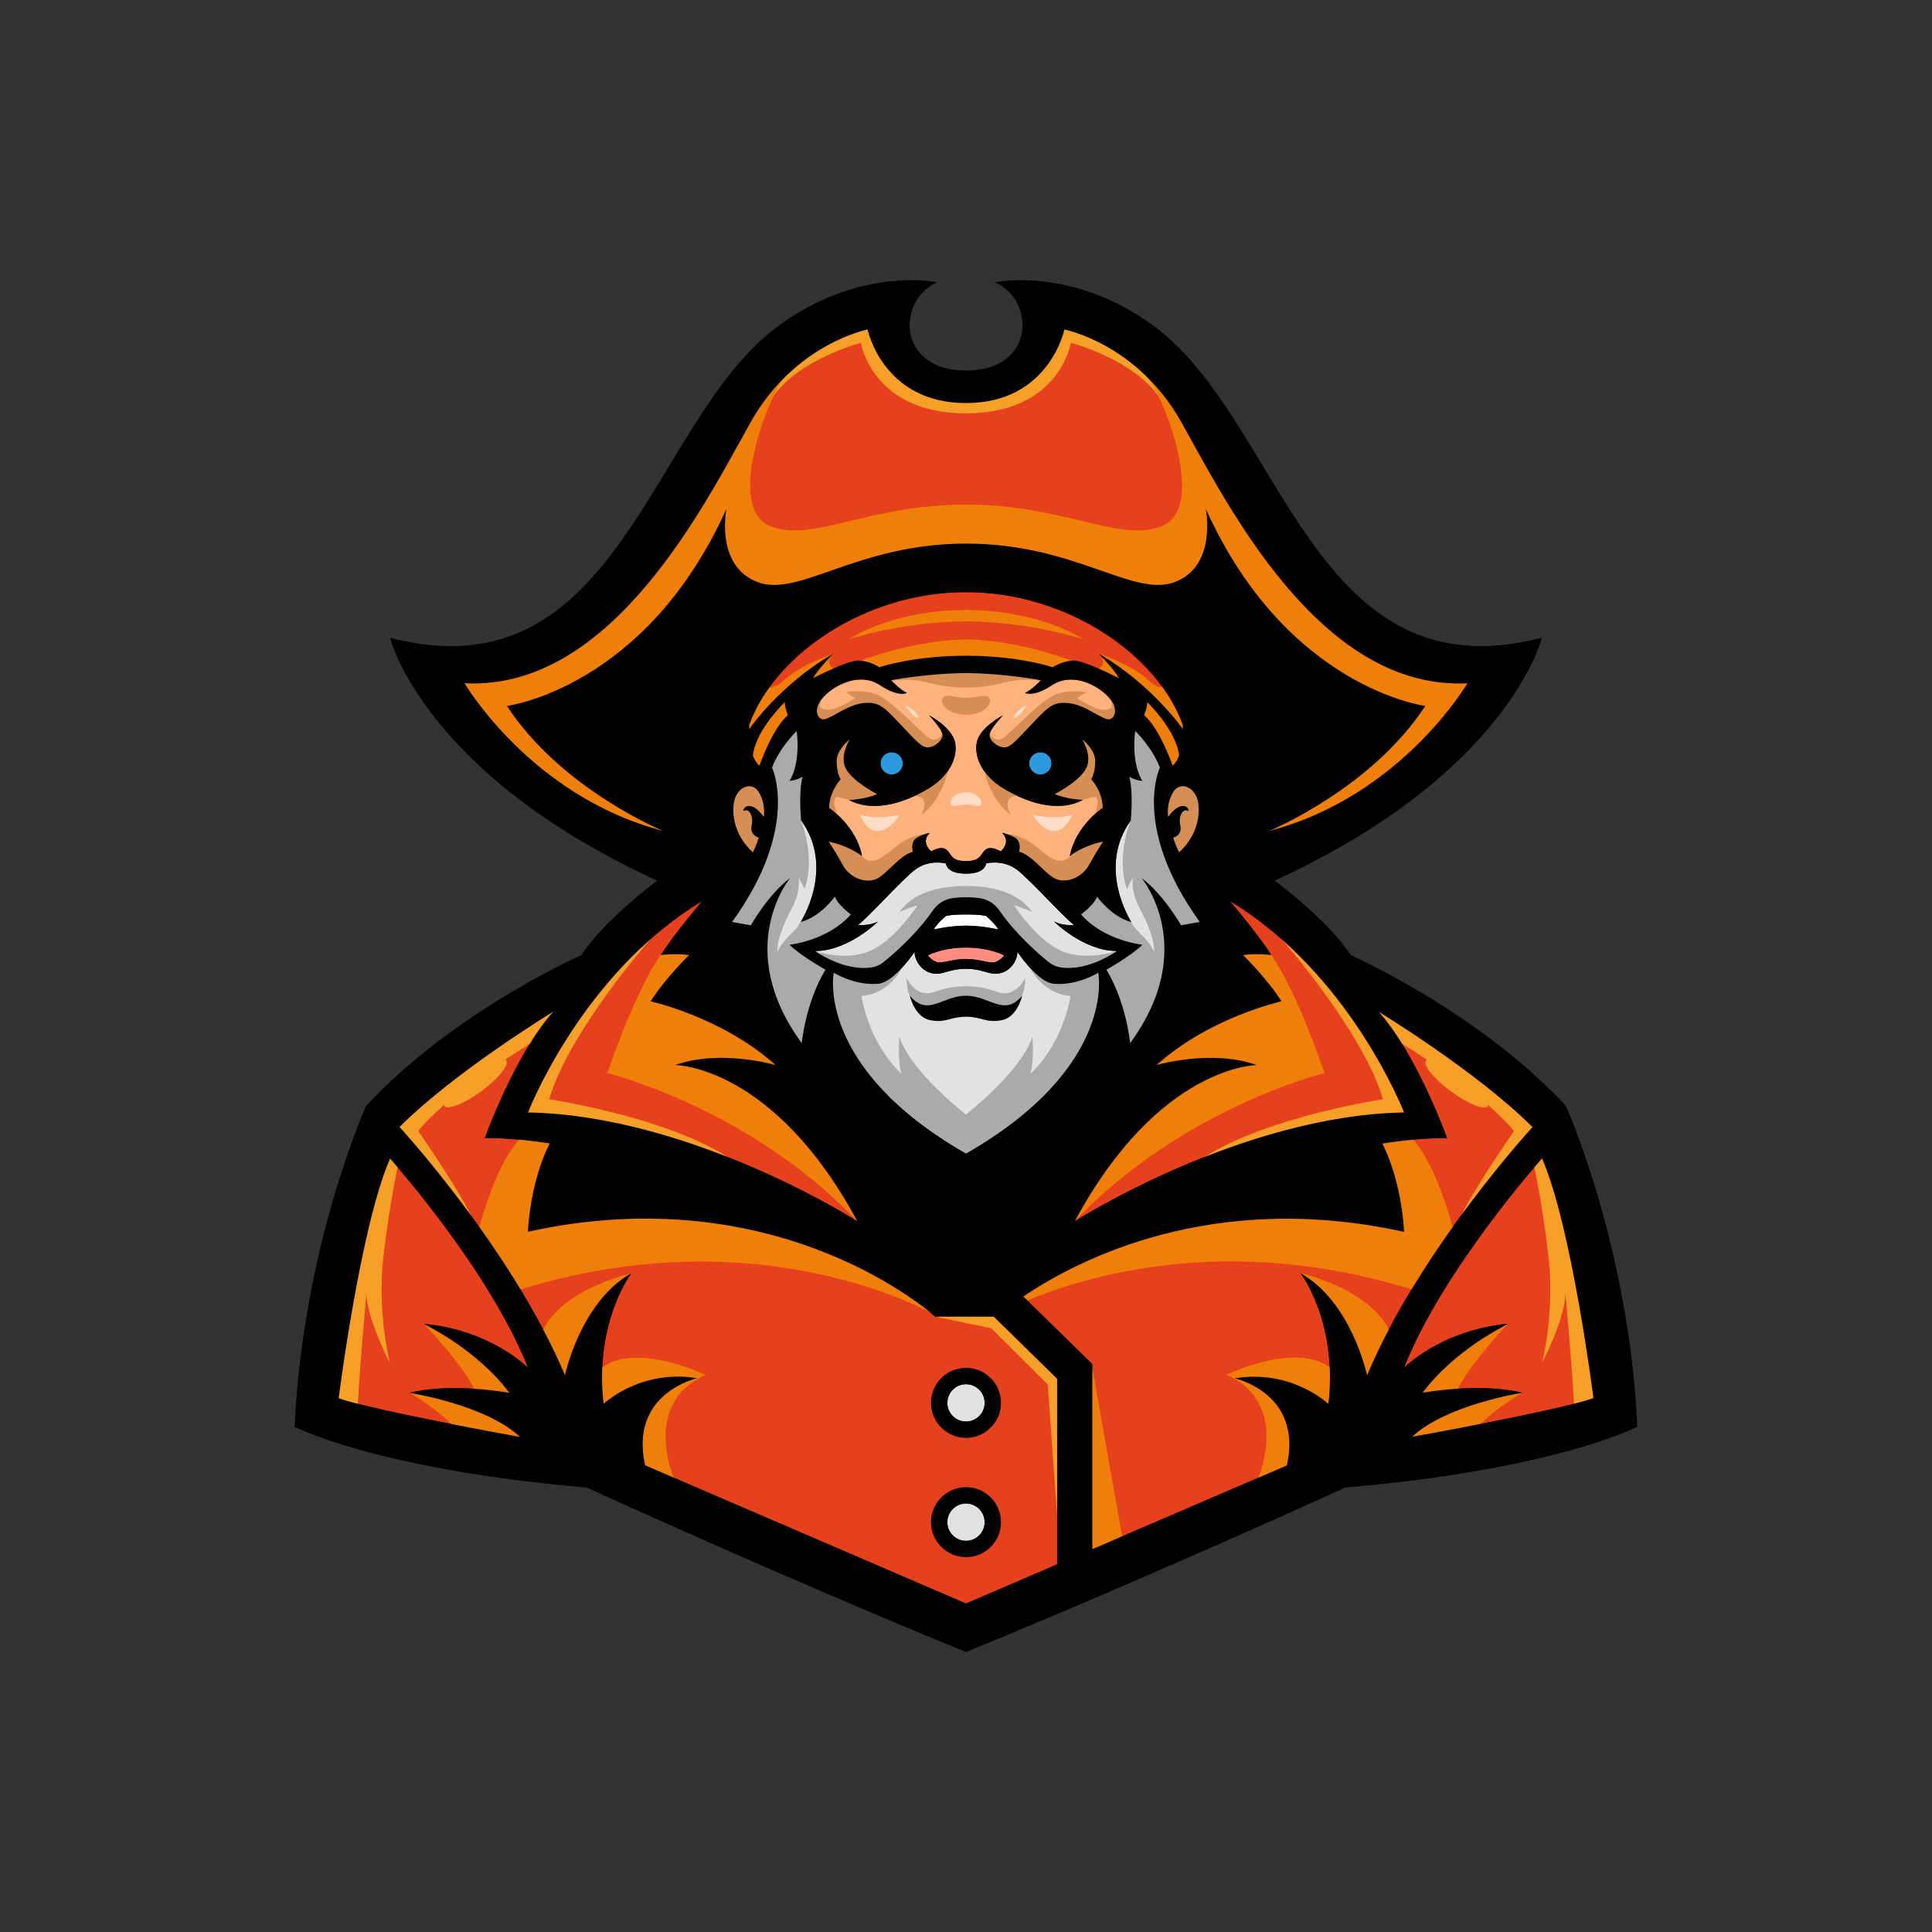
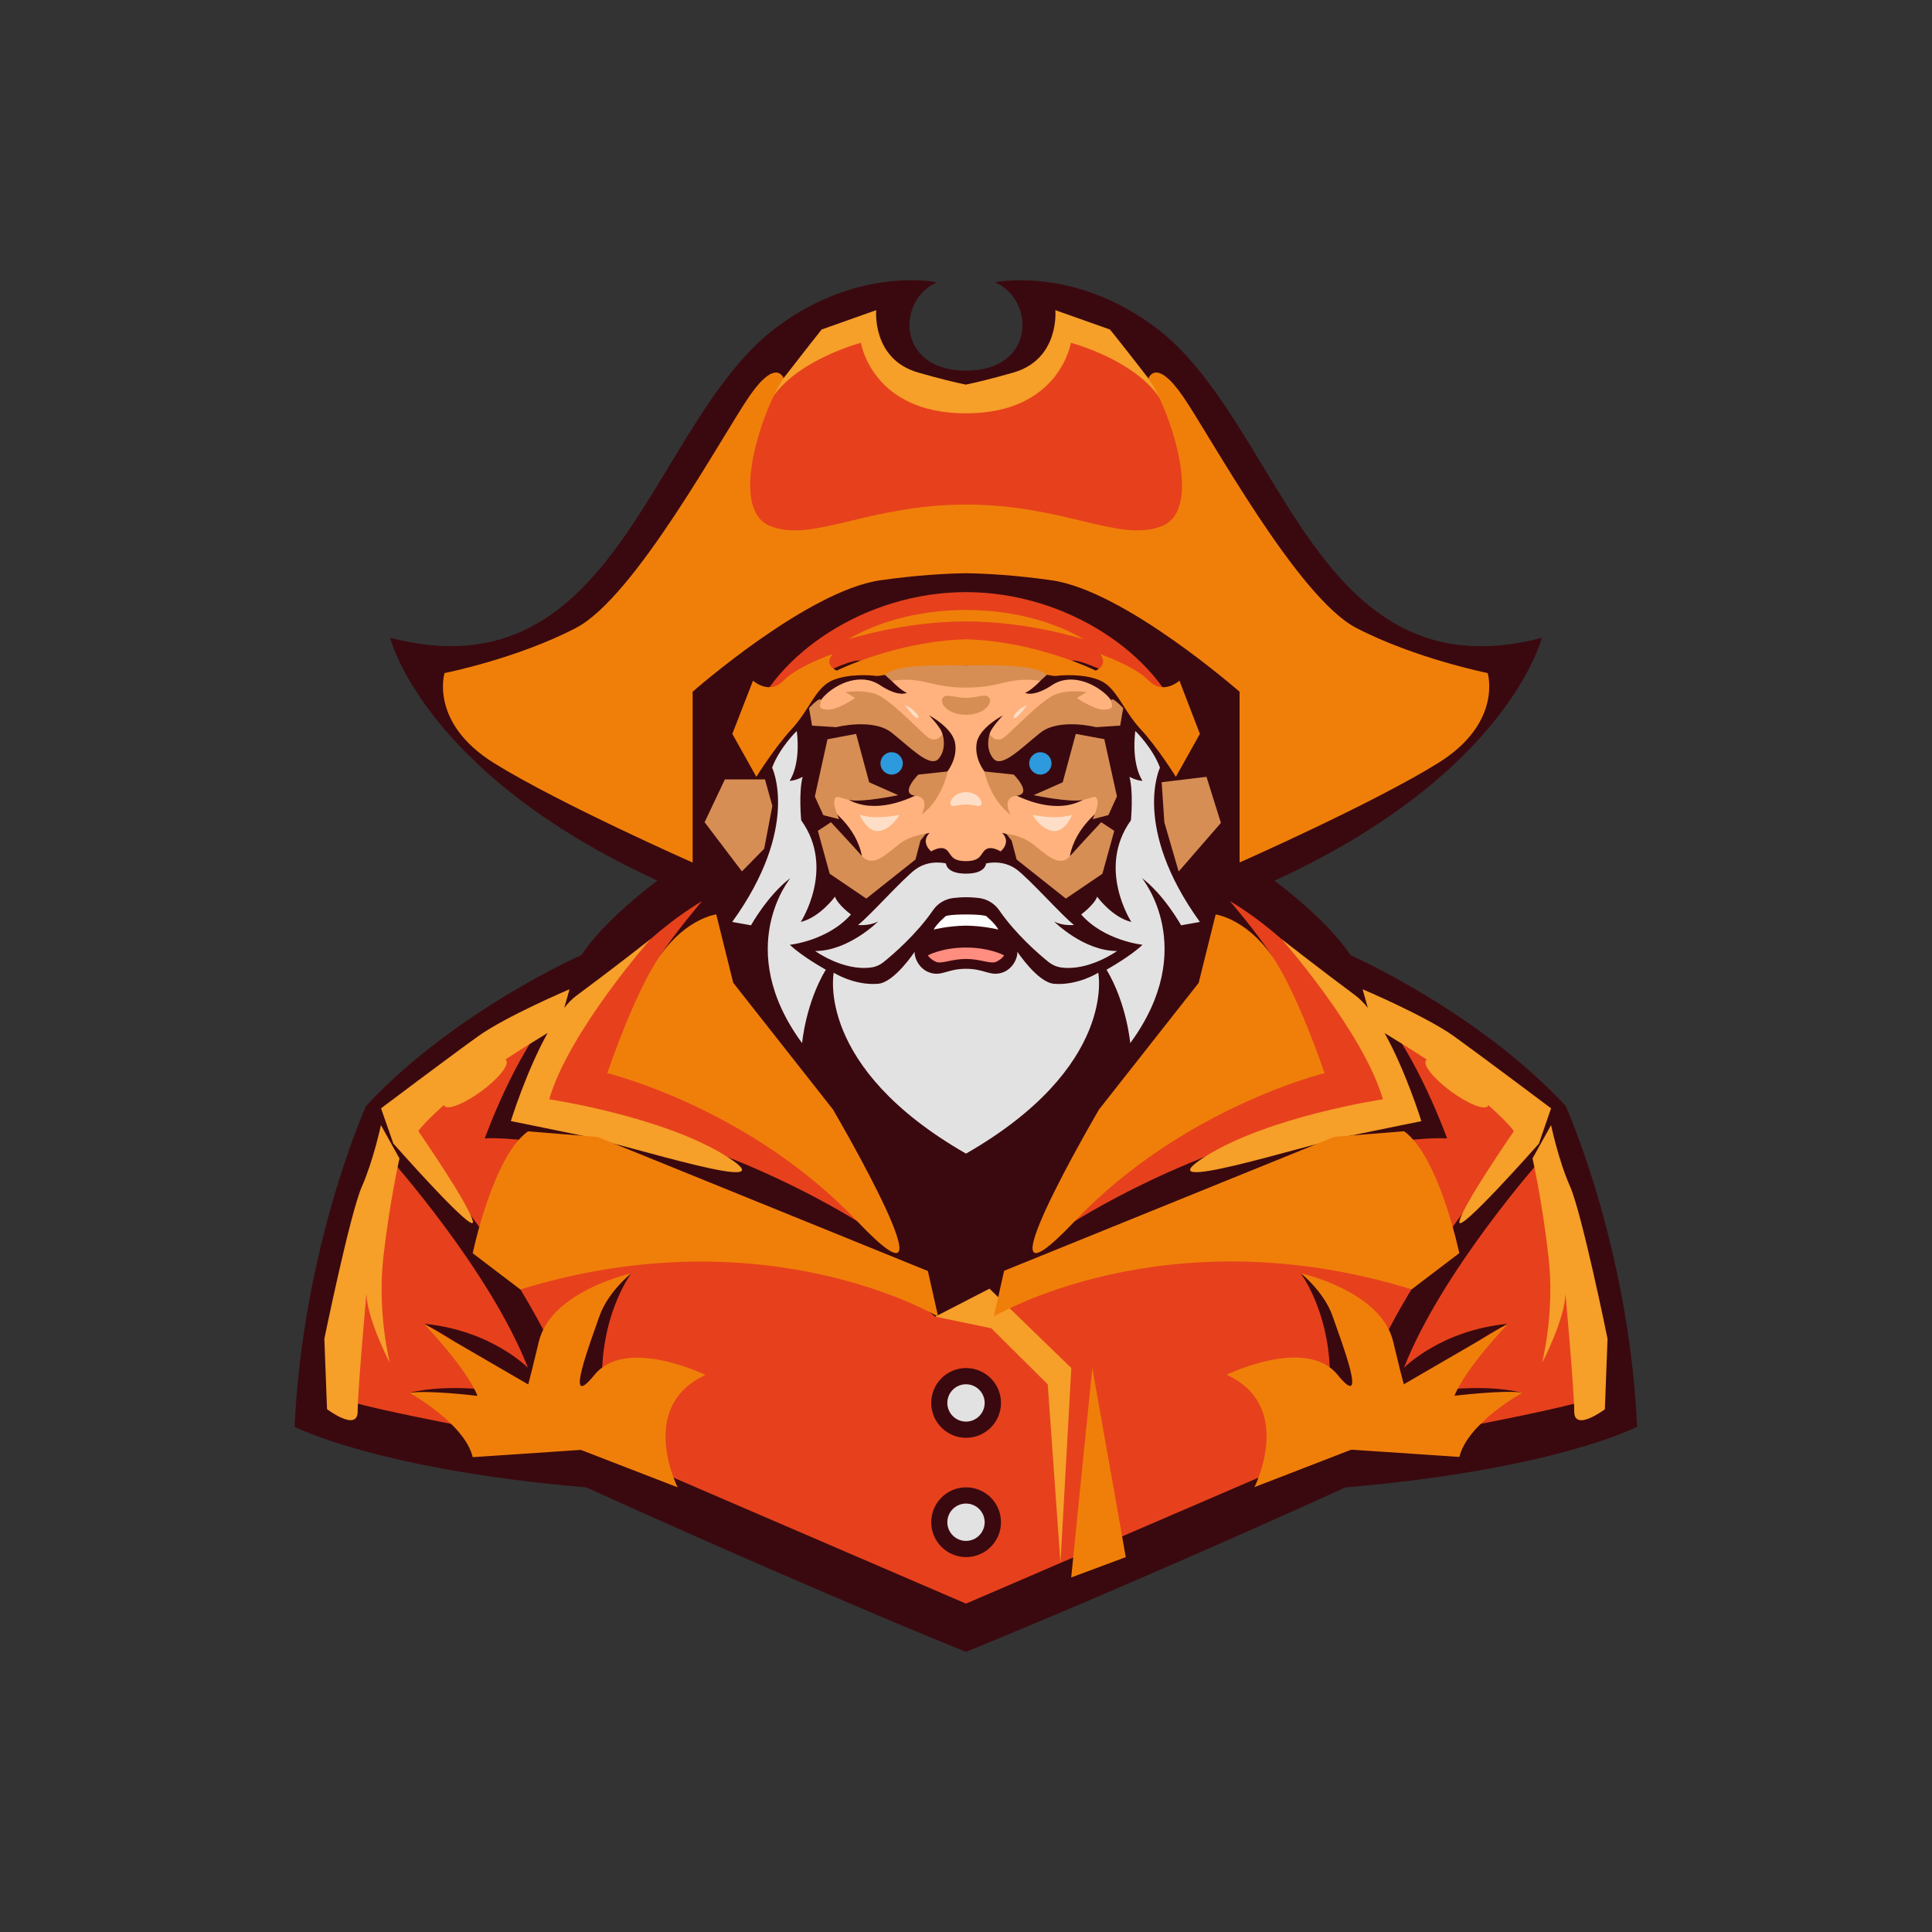
<svg xmlns="http://www.w3.org/2000/svg" version="1.1" id="Layer_1" x="0px" y="0px" width="1728px" height="1728px" viewBox="0 0 1728 1728" style="enable-background:new 0 0 1728 1728;" xml:space="preserve">
  <rect x="0" y="0" width="1728" height="1728" fill="#333333" stroke="none" />
  <style type="text/css">
	.st0{fill:#3A090F;}
	.st1{fill:#2C9ADC;}
	.st2{fill:#FFFFFF;}
	.st3{fill:#FF8D80;}
	.st4{fill:#E6411C;}
	.st5{fill:#FFB27D;}
	.st6{fill:#E3E2E2;}
	.st7{fill:#F07F0A;}
	.st8{fill:#FFDEC7;}
	.st9{fill:#AAAAAA;}
	.st10{fill:#F69F29;}
	.st11{fill:#D78E54;}
</style>
  <g>
    <path class="st0" d="M864,331.5c62.2,0,62.2-63.2,25.9-79c0,0,69.2-14.8,142.5,39.5c114.4,84.6,141.6,332,346.6,278.5   c0,0-29.6,121.2-239.1,217.2c0,0,46.9,34.4,68,66.6c0,0,114.3,50.5,192.5,134.9c0,0,56.4,125,63.9,286.9c0,0-73.1,38.2-261.1,54.3   c0,0-173.3,79.3-339.3,147.1c-166-67.8-339.3-147.1-339.3-147.1c-188-16.1-261.1-54.3-261.1-54.3c7.5-161.9,63.9-286.9,63.9-286.9   C405.7,904.7,520,854.2,520,854.2c21.1-32.2,68-66.6,68-66.6c-209.5-96-239.1-217.2-239.1-217.2C554,624,581.1,376.6,695.5,292   c73.4-54.3,142.5-39.5,142.5-39.5C801.8,268.3,801.8,331.5,864,331.5z" />
    <path class="st1" d="M940.5,682.8c0,5.5-4.5,10-10,10s-10-4.5-10-10c0-5.5,4.5-10,10-10S940.5,677.2,940.5,682.8z M787.5,682.8   c0,5.5,4.5,10,10,10c5.5,0,10-4.5,10-10c0-5.5-4.5-10-10-10C792,672.7,787.5,677.2,787.5,682.8z" />
    <path class="st2" d="M864,817.9c14.4,0,18,1.4,18,1.4s8.2,6.8,10.9,12.1c0,0-12.9-3.3-28.9-3.5c-15.9,0.2-28.9,3.5-28.9,3.5   c2.7-5.3,10.9-12.1,10.9-12.1S849.6,817.9,864,817.9z" />
    <path class="st3" d="M864,847.5c21.5,0,34.1,7,34.1,7s-2.1,3.6-7.3,5.8c-4.9,2.1-13.9-2.6-26.8-2.6c-12.9,0-21.9,4.7-26.8,2.6   c-5.2-2.3-7.3-5.8-7.3-5.8S842.5,847.5,864,847.5z" />
    <path class="st4" d="M1057.9,648.5v3.6c0,0-27-39.5-75.1-67.4c0,0,13.5,13.7,18.1,21.9c0,0-31-15.8-40.7-15.8   c-9.7,0.1-18.7,6-18.7,6s-29.8-10.3-77.5-10.3s-77.5,10.3-77.5,10.3s-8.9-6-18.7-6c-9.7-0.1-40.7,15.8-40.7,15.8   c4.6-8.1,18.1-21.9,18.1-21.9c-48.1,27.8-75.1,67.4-75.1,67.4v-3.6c22.3-62.6,103.3-118.9,193.9-118.9   C954.6,529.6,1035.7,585.9,1057.9,648.5z M1026.1,628c0.1,4.2-2.8,11.7-2.8,11.7c14.1,12,25.5,45.2,25.5,45.2   c4.5-4.3,5.8-9.4,5.8-9.4C1051.8,652.6,1026.1,628,1026.1,628z M673.4,675.5c0,0,1.3,5.1,5.8,9.4c0,0,11.4-33.1,25.5-45.2   c0,0-3-7.6-2.8-11.7C701.9,628,676.2,652.6,673.4,675.5z" />
    <path class="st5" d="M990,621.9c10.7,10.5,7.9,19.9,2.6,21.5c-5.4,1.6-21.1-12.5-35.8-14.3c-14.7-1.8-18.9,2.8-33.8,18.5   c-14.9,15.7-19.7,21.7-25.8,20.9c-6.2-0.8-12.7-6.6-12.1-11.7c0.6-5.2,11.9-16.9,11.9-16.9s-20.9,10.7-23.4,24.4   s5.8,30.4,24.6,41.5c18.9,11.1,47.3,21.9,70.3,9.7c0,0-15.1-0.6-25-5.2c0,0,21.7-11.1,27.8-22.7c6.2-11.5-3.4-26.2-3.4-26.2   s11.9,8.9,11.7,19.9c-0.2,10.9-3.6,15.7-3.6,15.7s10.1,10.7,10.3,25.6c0,0-24.4,16.1-29.4,43.1c0,0,11.1-9.1,29.8-12.9   c0,0-6,8.7-12.5,20.7c-6.6,11.9-19.7,16.3-29,13.1c-9.3-3.2-21.3-21.5-33.8-24.8c0,0,1.8-5.8-1-10.1c-2.8-4.4-14.1-6.8-14.1-6.8   s4.2,3.8,3.4,8.7c-0.8,5-4.8,7.9-4.8,7.9s-8.1-5.2-13.1-1.8c-5,3.4-3.6,10.5-17.9,10.5s-12.9-7.2-17.9-10.5   c-5-3.4-13.1,1.8-13.1,1.8s-4-3-4.8-7.9c-0.8-5,3.4-8.7,3.4-8.7s-11.3,2.4-14.1,6.8c-2.8,4.4-1,10.1-1,10.1   c-12.5,3.4-24.4,21.7-33.8,24.8c-9.3,3.2-22.5-1.2-29-13.1s-12.5-20.7-12.5-20.7c18.7,3.8,29.8,12.9,29.8,12.9   c-5-27-29.4-43.1-29.4-43.1c0.2-14.9,10.3-25.6,10.3-25.6s-3.4-4.8-3.6-15.7c-0.2-10.9,11.7-19.9,11.7-19.9s-9.5,14.7-3.4,26.2   c6.2,11.5,27.8,22.7,27.8,22.7c-9.9,4.6-25,5.2-25,5.2c23.1,12.1,51.5,1.4,70.3-9.7c18.9-11.1,27.2-27.8,24.6-41.5   S831,639.8,831,639.8s11.3,11.7,11.9,16.9c0.6,5.2-6,10.9-12.1,11.7c-6.2,0.8-10.9-5.2-25.8-20.9c-14.9-15.7-19.1-20.3-33.8-18.5   c-14.7,1.8-30.4,15.9-35.8,14.3c-5.4-1.6-8.1-10.9,2.6-21.5c10.7-10.5,32-20.3,48.9-9.1s24.2,7,24.2,7   c-6.2-2.6-14.1-11.3-14.1-11.3s32.9-6.2,67-6.4c34,0.2,67,6.4,67,6.4s-7.9,8.7-14.1,11.3c0,0,7.4,4.2,24.2-7   C958,601.6,979.2,611.4,990,621.9z M1071.8,718.6c-2-14.6-16-20.7-22.5-10.1c-6.4,10.6-4.5,22.2-4.5,22.2   c10.9-15.3,18.9-9.1,18.2-5.3c-4.6-3-9.3,4.1-7.3,12.9c2,8.8-6.3,10.9-6.3,10.9c1.7,6.1,5.2,13.1,5.2,13.1   C1068.3,750,1073.7,733.2,1071.8,718.6z M656.2,718.6c-2,14.6,3.5,31.4,17.1,43.7c0,0,3.6-6.9,5.2-13.1c0,0-8.3-2.1-6.3-10.9   c2-8.8-2.6-15.9-7.3-12.9c-0.7-3.8,7.3-10,18.2,5.3c0,0,2-11.6-4.5-22.2C672.3,697.9,658.2,704.1,656.2,718.6z" />
    <path class="st6" d="M767.4,827.3c9.4-6.9,40.1-41.4,51.4-49.7c12.7-9.3,27.3-5.3,27.3-5.3s0,9.1,17.9,9.1s17.9-9.1,17.9-9.1   s14.6-4,27.3,5.3c11.3,8.3,42,42.7,51.4,49.7c0,0-10.4,1.1-17.9-3.2c0,0,26.3,26.5,56.4,26.5c0,0-25.2,18.2-50.1,14.7   c-4.1-0.6-8-2.3-11.2-4.9c-8.8-7.1-29.4-24.9-44.2-46.4c-4.2-6-10.8-9.9-18-10.8c-3.2-0.4-7.1-0.7-11.5-0.7   c-4.4,0-8.3,0.3-11.5,0.7c-7.3,0.9-13.9,4.8-18,10.8c-14.8,21.5-35.4,39.3-44.2,46.4c-3.2,2.6-7.1,4.4-11.2,4.9   c-25,3.5-50.1-14.7-50.1-14.7c30,0,56.4-26.5,56.4-26.5C777.8,828.4,767.4,827.3,767.4,827.3z M942.6,879.9   c-14.6-1.3-32.7-28.7-32.7-28.7c0.5,5.2-3.9,16.1-14.4,19c-10.2,2.9-15.2-3.7-31.5-3.7c-16.3,0-21.3,6.6-31.5,3.7   c-10.4-2.9-14.9-13.8-14.4-19c0,0-18.1,27.5-32.7,28.7c-21.2,1.8-39.7-9.9-39.7-9.9s-17.1,84.2,118.3,161.8   C999.4,954.2,982.3,870,982.3,870S963.9,881.7,942.6,879.9z M1056.4,827.6l16.8-3c-61.3-85-35.7-138-35.7-138   c-6.4-17.4-22.1-33.1-22.1-32.7c-3.6,31.2,6.5,44.5,6.5,44.5c-5.7-0.2-11.7-3.6-11.7-3.6c3.7,13.8,1.3,38.9,1.3,38.9   c-30.9,43,0.4,90.9,0.4,90.9c-17.2-4.1-30.6-22.6-30.6-22.6c-2.6,7.3-14.3,15.9-14.3,15.9c20.7,23.6,54.9,27.1,54.9,27.1   c-10.8,10.4-32.2,22.3-32.2,22.3c18.1,30.2,21.2,65.7,21.2,65.7c62.4-85.1,10.4-147.7,10.4-147.7   C1041.2,800.3,1056.4,827.6,1056.4,827.6z M761.1,817.9c0,0-11.7-8.6-14.3-15.9c0,0-13.5,18.5-30.6,22.6c0,0,31.3-48,0.4-90.9   c0,0-2.4-25,1.3-38.9c0,0-6,3.4-11.7,3.6c0,0,10.1-13.3,6.5-44.5c-0.1-0.4-15.7,15.3-22.1,32.7c0,0,25.6,53-35.7,138l16.8,3   c0,0,15.2-27.3,35.3-42.3c0,0-52,62.6,10.4,147.7c0,0,3.1-35.5,21.2-65.7c0,0-21.4-11.9-32.2-22.3   C706.2,845.1,740.4,841.5,761.1,817.9z M864,1238.1c-9.2,0-16.7,7.5-16.7,16.7c0,9.2,7.5,16.7,16.7,16.7c9.2,0,16.7-7.5,16.7-16.7   C880.7,1245.6,873.2,1238.1,864,1238.1z M864,1344.8c-9.2,0-16.7,7.5-16.7,16.7s7.5,16.7,16.7,16.7c9.2,0,16.7-7.5,16.7-16.7   S873.2,1344.8,864,1344.8z" />
    <path class="st4" d="M415.5,611.1c132.9,7,216.5-163.5,256-233.7c39.5-70.1,104.5-82.7,104.5-82.7s13.5,65.8,88,65.8   s88-65.8,88-65.8s65,12.5,104.5,82.7c39.5,70.1,123.1,240.6,256,233.7c0,0-59.2,101.3-177.4,132.1c0,0,91-37.3,139.7-111.8   c0,0-123.9-15.8-196.3-176.2c0,0,10.3,51.1-27.8,65.4c-37.4,14.1-88.8-34.4-186.6-34.4s-149.2,48.5-186.6,34.4   c-38.1-14.4-27.8-65.4-27.8-65.4c-72.4,160.5-196.3,176.2-196.3,176.2c48.7,74.5,139.7,111.8,139.7,111.8   C474.7,712.3,415.5,611.1,415.5,611.1z M961.3,1092.3c0,0,147.8-94.6,294.5-97.3c0,0-47.8-124.1-155.8-189.1   c0,0,24.2,28.2,37.1,48.3c0,0-12.1-1.7-25.3,0c0,0,21.5,21,34.4,41.4c0,0-63.9,14-111.8,57c0,0,49.4-14.5,89.7,0   C1124.1,952.6,1036.5,952.6,961.3,1092.3z M472.2,995c146.7,2.7,294.5,97.3,294.5,97.3c-75.2-139.7-162.8-139.7-162.8-139.7   c40.3-14.5,89.7,0,89.7,0c-47.8-43-111.8-57-111.8-57c12.9-20.4,34.4-41.4,34.4-41.4c-13.1-1.7-25.3,0-25.3,0   c12.9-20.1,37.1-48.3,37.1-48.3C520.1,870.9,472.2,995,472.2,995z M1163.4,1138.9c0,0,33.4,44.2,24.7,116.8   c0,0-32.6-31.3-83.7-22.9c0,0,61,13.2,46.6,77.9l-287,123.6l-287-123.6c-14.5-64.7,46.6-77.9,46.6-77.9   c-51-8.4-83.7,22.9-83.7,22.9c-8.7-72.6,24.7-116.8,24.7-116.8c-45.5,25.8-59.3,91.2-59.3,91.2c-48-113.7-148-222-148-222   c49.7-49.7,137.6-103.2,137.6-103.2c-34.6,38.4-61.3,113.3-61.3,113.3c22.3-1.2,58,4.6,58,4.6c-18.1,36.2-19.4,79-19.4,79   c226.7-50.1,364.2,75.9,364.2,75.9h55.1c0,0,137.5-125.9,364.2-75.9c0,0-1.3-42.8-19.4-79c0,0,35.7-5.8,58-4.6   c0,0-26.8-74.9-61.3-113.3c0,0,87.9,53.5,137.6,103.2c0,0-100.1,108.4-148,222C1222.7,1230,1208.9,1164.6,1163.4,1138.9z    M895.3,1361.5c0-17.3-14-31.2-31.2-31.2c0,0,0,0,0,0c0,0,0,0,0,0c-17.3,0-31.2,14-31.2,31.2s14,31.2,31.2,31.2c0,0,0,0,0,0   c0,0,0,0,0,0C881.3,1392.7,895.3,1378.7,895.3,1361.5z M895.3,1254.8c0-17.3-14-31.2-31.2-31.2c0,0,0,0,0,0c0,0,0,0,0,0   c-17.3,0-31.2,14-31.2,31.2s14,31.2,31.2,31.2c0,0,0,0,0,0c0,0,0,0,0,0C881.3,1286,895.3,1272,895.3,1254.8z M1425.1,1250.5   c0,0-19.4-153.7-46-214.4c0,0-89.3,100.1-123.4,187.3c0,0,32.8-33.7,93-39.4c0,0-47.4,22.8-76.4,61.7c0,0,50.7-9.5,89.2,0   c0,0-67.8,10.4-98.7,39.4C1262.9,1285.1,1392.9,1261.8,1425.1,1250.5z M302.9,1250.5c32.3,11.4,162.2,34.6,162.2,34.6   c-30.8-28.9-98.7-39.4-98.7-39.4c38.4-9.5,89.2,0,89.2,0c-28.9-38.9-76.4-61.7-76.4-61.7c60.2,5.7,93,39.4,93,39.4   c-34.1-87.3-123.4-187.3-123.4-187.3C322.3,1096.8,302.9,1250.5,302.9,1250.5z" />
    <path class="st7" d="M1073.2,656.4l-21.5,38.4c0,0-16-25.9-31.6-42.7c-15.6-16.9-21.2-36.7-35.8-43.3c-14.6-6.6-35.8-4.9-39.9-4.2   c-3.8,0.6-49.4-10-80.3-9.5c-31-0.5-76.5,10.1-80.3,9.5c-4.2-0.7-25.3-2.4-39.9,4.2c-14.6,6.6-20.1,26.4-35.8,43.3   c-15.6,16.9-31.6,42.7-31.6,42.7l-21.5-38.4l18.5-47.6c0,0,14.5,13.2,27.3,0c12.8-13.2,44.5-24.1,44.5-24.1   c-9.7,9.9,3.1,15.1,3.1,15.1s53.1-26.4,115.8-28c62.7,1.7,115.8,28,115.8,28s12.7-5.2,3.1-15.1c0,0,31.7,10.9,44.5,24.1   c12.8,13.2,27.3,0,27.3,0L1073.2,656.4z M969.1,571.8c0,0-38.6-26.2-105.1-26.2c-66.5,0-105.1,26.2-105.1,26.2s48.6-16,105.1-16   C920.4,555.8,969.1,571.8,969.1,571.8z" />
    <path class="st8" d="M959,728.8c0,0-6.7,16.4-17.7,14.4c-11.1-2-17.7-14.4-17.7-14.4S943.5,733.5,959,728.8z M769,728.8   c0,0,6.7,16.4,17.7,14.4c11.1-2,17.7-14.4,17.7-14.4S784.5,733.5,769,728.8z M864,708.5c-10.3,0-15.1,8.1-13.7,11.1   c1.4,2.9,5.7,0,13.7,0s12.3,2.9,13.7,0C879.1,716.6,874.3,708.5,864,708.5z M907.3,642.2c2.9,0.5,11.2-11.4,11.2-11.4   C911.1,633.3,904.4,641.7,907.3,642.2z M809.5,630.8c0,0,8.3,11.9,11.2,11.4C823.6,641.7,816.9,633.3,809.5,630.8z" />
-     <path class="st9" d="M916.9,874.9c0,0,0.6,6.8-2.7,15.7c-3.3,8.9-10,17.5-22.3,16c-8-1-20.4-3.4-28-4.9c-7.6,1.6-19.9,4-28,4.9   c-12.3,1.5-19-7.1-22.3-16c-3.3-8.9-2.7-15.7-2.7-15.7s5.5,11.8,15.9,13.3c10,1.4,12-5.6,37-6.1c25,0.5,27,7.5,37,6.1   C911.4,886.7,916.9,874.9,916.9,874.9z M1087.7,828.2l-40.4,76.6l-41.7,47.7l-14.1-62.1c1.3,12.6,0.9,28.3-5,42.7   c-12.5,30.8-71.3,98.8-71.3,98.8l-51.3,27.5l-51.3-27.5c0,0-58.7-68-71.3-98.8c-5.9-14.4-6.2-30.1-5-42.7l-14.1,62.1l-41.7-47.7   l-40.4-76.6l40.4-58.5l11.7-43l-10.2-36.8l15.4-31.1l23.4-12.3l15.4,51.2l-19.9,36.2c0,0,13.6,31.6,3.3,61.5c0,0-2.6-6.3-5.6-10.6   c0,0,3.3,10.6-6.3,28.7c-9.7,18-12.6,29.9-12.4,37.9c0,0,2.8-6.7,9.7-13.6c6.9-6.9,7.9-7.6,10.9-13c3.1-5.4,22-25.9,22-25.9l12.1-3   l16.4,20.3l-30.8,28.5l-17.2,3.5l14.4,9.6c-2.8-3.8-4.1-7.1-4.1-7.1s28.8,9.8,50.9-0.8c22.1-10.6,41.1-40.3,41.1-40.3   c-8,2.5-16.4,6.1-16.4,6.1c11.9-15.9,31.4-23.1,59.5-23.3c28.1,0.2,47.7,7.4,59.5,23.3c0,0-8.5-3.6-16.4-6.1c0,0,19,29.7,41.1,40.3   c22.1,10.6,50.9,0.8,50.9,0.8s-1.3,3.3-4.1,7.1l14.4-9.6l-17.2-3.5l-30.8-28.5l16.4-20.3l12.1,3c0,0,18.9,20.5,22,25.9   c3.1,5.4,4,6.1,10.9,13c6.9,6.9,9.7,13.6,9.7,13.6c0.2-8-2.8-19.9-12.4-37.9c-9.7-18-6.3-28.7-6.3-28.7c-3,4.3-5.6,10.6-5.6,10.6   c-10.2-30,3.3-61.5,3.3-61.5l-19.9-36.2l15.4-51.2l23.4,12.3l15.4,31.1l-10.2,36.8l11.7,43L1087.7,828.2z M941.3,870.8   c2.1,0.1,4.4,0.2,6.9,0.1c0.1,0,0.2,0,0.3,0C945.9,870.9,943.4,870.8,941.3,870.8z M779.5,870.9c0.1,0,0.2,0,0.3,0   c2.5,0.1,4.8,0,6.9-0.1C784.6,870.8,782.1,870.9,779.5,870.9z M957.5,890.8c0,0-22.5,0-36.1-25c0,0,3.7,2.5,11.7,4   c-4-5.8-31.9-45.5-44.2-51.8c-8.9-4.6-19.2-5.8-24.9-6.1c-5.7,0.3-16,1.4-24.9,6.1c-12.3,6.4-40.1,46-44.2,51.8   c7.9-1.5,11.7-4,11.7-4c-13.5,25-36.1,25-36.1,25c8.3,46.1,35.7,69.5,35.7,69.5c-3.6-12.7-1.8-33.2-1.8-33.2   c8.5,27.2,46.9,59.6,59.5,69.8c12.7-10.3,51-42.6,59.5-69.8c0,0,1.9,20.5-1.8,33.2C921.8,960.3,949.2,936.9,957.5,890.8z" />
    <path class="st10" d="M1027.1,338.4c17.6,22.8,18.9,40.2,18.9,40.2c-7.1-50.6-88.2-72-88.2-72s-9.9,63.1-93.9,63.1   s-93.9-63.1-93.9-63.1s-81.1,21.4-88.2,72c0,0,1.3-17.4,18.9-40.2c17.6-22.8,34.2-43.7,34.2-43.7l48.8-17.3c0,0-4.1,43.8,37.5,55.8   c19.5,5.6,33.4,8.9,42.6,10.8c9.2-1.9,23.1-5.2,42.6-10.8c41.6-12,37.5-55.8,37.5-55.8l48.8,17.3   C992.9,294.7,1009.5,315.6,1027.1,338.4z M650.7,1034.8c-56.8-36.3-159.5-51.6-159.5-51.6c17.7-60.7,90.7-143.3,90.7-143.3   c0,0-35.3,27.7-66.3,50.6c-3.7,2.7-7.4,6.5-10.9,10.9l4.7-16.6c0,0-56.4,23.9-81.7,42c-25.3,18.1-86.9,64.5-86.9,64.5l11,31.5   c0,0,74.4,84.3,71.1,69.4c-3.3-14.8-48.7-80.5-48.7-80.5s3.1-5.7,22.8-23.3c0.1,0.2,0.2,0.5,0.3,0.7c3,4,17.8-1.8,33.1-13   c15.3-11.2,25.3-23.6,22.4-27.7c-0.2-0.3-0.6-0.5-0.9-0.7c14.8-9.7,29.1-18.5,37.9-23.8c-19.1,34.2-32.9,78.8-32.9,78.8   s21.5,4.3,63.2,12.9C561.7,1024.3,707.5,1071.1,650.7,1034.8z M1387.3,991.3c0,0-61.6-46.3-86.9-64.5c-25.3-18.1-81.7-42-81.7-42   l4.7,16.6c-3.6-4.4-7.2-8.1-10.9-10.9c-31-23-66.3-50.6-66.3-50.6c0,0,73,82.6,90.7,143.3c0,0-102.7,15.4-159.5,51.6   c-56.8,36.3,89-10.5,130.7-19.1c41.7-8.6,63.2-12.9,63.2-12.9s-13.8-44.6-32.9-78.8c8.8,5.3,23,14.1,37.9,23.8   c-0.4,0.2-0.7,0.4-0.9,0.7c-3,4,7,16.4,22.4,27.7c15.3,11.2,30.1,17.1,33.1,13c0.1-0.2,0.2-0.4,0.3-0.7   c19.8,17.7,22.8,23.3,22.8,23.3s-45.4,65.6-48.7,80.5c-3.3,14.8,71.1-69.4,71.1-69.4L1387.3,991.3z M1404.3,1061.2   c-10.5-23.7-17-54.9-17-54.9l-16.6,29.8c0,0,8.6,37.6,14.3,88.1c5.8,50.5-5.8,94.9-5.8,94.9s20-38,21-61.7c0,0,7.8,86.4,7.8,105.1   c0,18.6,27.4-2,27.4-2l2.4-63C1437.9,1197.4,1414.8,1084.9,1404.3,1061.2z M357.3,1036.1l-16.6-29.8c0,0-6.6,31.2-17,54.9   c-10.5,23.7-33.6,136.2-33.6,136.2l2.4,63c0,0,27.4,20.7,27.4,2c0-18.6,7.8-105.1,7.8-105.1c1,23.7,21,61.7,21,61.7   s-11.5-44.4-5.8-94.9C348.7,1073.7,357.3,1036.1,357.3,1036.1z M836.5,1177.6l50.1,10.4l50.5,50.2l11.4,159.8l9.7-174.4l-73.2-71   L836.5,1177.6z" />
    <path class="st7" d="M940.5,519c-32.3-4.6-58.4-6-76.5-6.3c-18.2,0.3-44.3,1.7-76.5,6.3c-65.3,9.2-168,99.7-168,99.7v152.8   c0,0-118.7-52.5-177.2-88.7S397.6,602,397.6,602s64.9-12.9,117.6-40.4c52.7-27.4,130.6-171.7,154.9-207   c24.3-35.3,30.8-16.2,30.8-16.2c-16.4,22.4-51.3,116.7-11.8,132.2c38.3,15,86.9-19.3,175-19.3s136.7,34.3,175,19.3   c39.5-15.4,4.5-109.7-11.8-132.2c0,0,6.4-19.2,30.8,16.2c24.3,35.3,102.3,179.6,154.9,207c52.7,27.4,117.6,40.4,117.6,40.4   s13.7,44.6-44.7,80.7c-58.4,36.2-177.2,88.7-177.2,88.7V618.7C1108.5,618.7,1005.8,528.2,940.5,519z M1087.3,817.9l-15.2,61.2   L983,992.3c0,0-117.9,201.3-21.7,99.9c96.2-101.3,223.4-132.4,223.4-132.4s-24.5-72.9-47.7-105.7   C1113.8,821.4,1087.3,817.9,1087.3,817.9z M745,992.3l-89.2-113.3l-15.2-61.2c0,0-26.5,3.5-49.7,36.3   c-23.2,32.8-47.7,105.7-47.7,105.7s127.2,31,223.4,132.4C862.9,1193.6,745,992.3,745,992.3z M1262.6,1153.2l42.6-32.4   c0,0-18.1-86.6-49.4-109l-62.4,5l-295.3,119.8l-9.2,40.9C888.9,1177.6,1042.4,1085.3,1262.6,1153.2z M534.6,1016.9l-62.4-5   c-31.4,22.4-49.4,109-49.4,109l42.6,32.4c220.1-67.9,373.7,24.4,373.7,24.4l-9.2-40.9L534.6,1016.9z M1300.9,1248.4   c10.1-25.2,47.9-64.4,47.9-64.4l-93,54c0,0,1.1,7.4-9.7-38c-10.8-45.4-82.7-61.2-82.7-61.2s20.9,16.4,28.6,38.7   c7.7,22.3,32.5,86.7,4.3,52.1c-28.1-34.6-99.2,0-99.2,0c61.6,28.1,24.9,100.5,24.9,100.5l86.6-33.5l96.7,6.5   c7.2-30.3,56.4-57.5,56.4-57.5C1345.1,1243,1300.9,1248.4,1300.9,1248.4z M531.7,1229.7c-28.1,34.6-3.4-29.8,4.3-52.1   c7.7-22.3,28.6-38.7,28.6-38.7s-71.8,15.8-82.7,61.2c-10.8,45.4-9.7,38-9.7,38l-93-54c0,0,37.8,39.1,47.9,64.4   c0,0-44.3-5.4-60.7-2.7c0,0,49.2,27.3,56.4,57.5l96.7-6.5l86.6,33.5c0,0-36.7-72.4,24.9-100.5   C631,1229.7,559.9,1195.1,531.7,1229.7z M958.1,1410.9l48.8-18.2L977,1223.5L958.1,1410.9z" />
    <path class="st11" d="M804.5,754.8c11-8.3,23.6-9,23.6-9l-4.8,6l-4.5,17l-44,34.9l-32.7-22.2l-10.6-38.4l11.7-7.7   c0,0,18,19.3,27.8,30.3C780.8,776.8,793.5,763.1,804.5,754.8z M818.6,711.7c14.5,1.7,5.5,17.1,5.5,17.1   c18.6-13.6,23.6-38.8,23.6-38.8l-26.3,2.8C821.3,692.8,804.1,710,818.6,711.7z M797.5,655.3c16.9,13.3,34.7,32.4,42.3,23   c7.5-9.4,3.2-21.7,3.2-21.7s-5.5,9-13.5,2.5s-33.9-34.2-46.4-38.4c-12.5-4.2-26.8-1.6-26.8-1.6s6.2,3.5,8.5,5.3   c0,0-16.6,11.2-25.2,10.3c-8.7-1-5.7-3.3-5.5-8.1c0.2-4.8-10.5,6.7-10.5,6.7l2.7,15.7l21.6,1.4C747.8,650.4,780.6,642,797.5,655.3z    M750.6,732.7c0,0-5.8-12.3-4.2-17.2c1.6-4.9,3.5-2.1,13.1,0c11.7,2.5,43.9-4.3,43.9-4.3l-26-11.5l-11.7-43.3l-25.6,4.8l-11.3,51.2   l7.6,16.7L750.6,732.7z M864,615c32.6,0,37-10,66.5-6.1l5.7-5.2c0,0-4.4-6.5-31.1-8c-14.7-0.8-30.2-0.8-41.2-0.5   c-11-0.2-26.5-0.3-41.2,0.5c-26.7,1.5-31.1,8-31.1,8l5.7,5.2C827,605,831.4,615,864,615z M884.8,624.2c-3.1-4.3-10-0.2-20.8,0   c-10.8-0.2-17.6-4.2-20.8,0c-3.2,4.4,4,15.1,20.8,15.1S888,628.6,884.8,624.2z M994,626.6c0.2,4.8,3.1,7.1-5.5,8.1   c-8.7,1-25.2-10.3-25.2-10.3c2.3-1.9,8.5-5.3,8.5-5.3s-14.3-2.6-26.8,1.6c-12.5,4.2-38.3,31.9-46.4,38.4s-13.5-2.5-13.5-2.5   s-4.4,12.3,3.2,21.7c7.5,9.4,25.3-9.6,42.3-23c16.9-13.3,49.7-4.9,49.7-4.9l21.6-1.4l2.7-15.7C1004.5,633.3,993.8,621.8,994,626.6z    M909.4,711.7c14.5-1.7-2.7-18.9-2.7-18.9l-26.3-2.8c0,0,5,25.1,23.6,38.8C903.9,728.8,894.9,713.4,909.4,711.7z M957,765.8   c-9.8,11-22.5-2.7-33.4-11c-11-8.3-23.6-9-23.6-9l4.8,6l4.5,17l44,34.9l32.7-22.2l10.6-38.4l-11.7-7.7   C984.8,735.5,966.8,754.8,957,765.8z M962.2,656.4l-11.7,43.3l-26,11.5c0,0,32.2,6.8,43.9,4.3c9.6-2.1,11.5-4.9,13.1,0   c1.6,4.9-4.2,17.2-4.2,17.2l14.1-3.7l7.6-16.7l-11.3-51.2L962.2,656.4z M1079.1,694.8l-40.1,4.8l2.4,35.9l12.8,44L1092,736   L1079.1,694.8z M648.3,697.2l-18.1,38.2l33.4,44l19.9-20.3l7.3-38.3l-6.6-23.7H648.3z" />
-     <path d="M1400.5,989.1c-78.2-84.3-192.5-134.9-192.5-134.9c-21.1-32.2-68-66.6-68-66.6c209.5-96,239.1-217.2,239.1-217.2   C1174,624,1146.9,376.6,1032.5,292c-73.4-54.3-142.5-39.5-142.5-39.5c36.3,15.8,36.3,79-25.9,79s-62.2-63.2-25.9-79   c0,0-69.2-14.8-142.5,39.5C581.1,376.6,554,624,348.9,570.5c0,0,29.6,121.2,239.1,217.2c0,0-46.9,34.4-68,66.6   c0,0-114.3,50.5-192.5,134.9c0,0-56.5,125-63.9,286.9c0,0,73.1,38.2,261.1,54.3c0,0,173.3,79.3,339.3,147.1   c166-67.8,339.3-147.1,339.3-147.1c188-16.1,261.1-54.3,261.1-54.3C1457,1114.1,1400.5,989.1,1400.5,989.1z M1255.8,995   c-146.7,2.7-294.5,97.3-294.5,97.3c75.2-139.7,162.8-139.7,162.8-139.7c-40.3-14.5-89.7,0-89.7,0c47.8-43,111.8-57,111.8-57   c-12.9-20.4-34.4-41.4-34.4-41.4c13.1-1.7,25.3,0,25.3,0c-12.9-20.1-37.1-48.3-37.1-48.3C1207.9,870.9,1255.8,995,1255.8,995z    M671.6,827.6l-16.8-3c61.3-85,35.7-138,35.7-138c6.4-17.4,22.1-33.1,22.1-32.7c3.6,31.2-6.5,44.5-6.5,44.5   c5.7-0.2,11.7-3.6,11.7-3.6c-3.7,13.8-1.3,38.9-1.3,38.9c30.9,43-0.4,90.9-0.4,90.9c17.2-4.1,30.6-22.6,30.6-22.6   c2.6,7.3,14.3,15.9,14.3,15.9c-20.7,23.6-54.9,27.1-54.9,27.1c10.8,10.4,32.2,22.3,32.2,22.3c-18.1,30.2-21.2,65.7-21.2,65.7   c-62.4-85.1-10.4-147.7-10.4-147.7C686.8,800.3,671.6,827.6,671.6,827.6z M1010.8,933c0,0-3.1-35.5-21.2-65.7   c0,0,21.4-11.9,32.2-22.3c0,0-34.2-3.5-54.9-27.1c0,0,11.7-8.6,14.3-15.9c0,0,13.5,18.5,30.6,22.6c0,0-31.3-48-0.4-90.9   c0,0,2.4-25-1.3-38.9c0,0,6,3.4,11.7,3.6c0,0-10.1-13.3-6.5-44.5c0.1-0.4,15.7,15.3,22.1,32.7c0,0-25.6,53,35.7,138l-16.8,3   c0,0-15.2-27.3-35.3-42.3C1021.1,785.3,1073.2,847.9,1010.8,933z M910.5,751.7c-2.8-4.4-14.1-6.8-14.1-6.8s4.2,3.8,3.4,8.7   c-0.8,5-4.8,7.9-4.8,7.9s-8.1-5.2-13.1-1.8c-5,3.4-3.6,10.5-17.9,10.5s-12.9-7.2-17.9-10.5c-5-3.4-13.1,1.8-13.1,1.8s-4-3-4.8-7.9   c-0.8-5,3.4-8.7,3.4-8.7s-11.3,2.4-14.1,6.8c-2.8,4.4-1,10.1-1,10.1c-12.5,3.4-24.4,21.7-33.8,24.8c-9.3,3.2-22.5-1.2-29-13.1   s-12.5-20.7-12.5-20.7c18.7,3.8,29.8,12.9,29.8,12.9c-5-27-29.4-43.1-29.4-43.1c0.2-14.9,10.3-25.6,10.3-25.6s-3.4-4.8-3.6-15.7   c-0.2-10.9,11.7-19.9,11.7-19.9s-9.5,14.7-3.4,26.2c6.2,11.5,27.8,22.7,27.8,22.7c-9.9,4.6-25,5.2-25,5.2   c23.1,12.1,51.5,1.4,70.3-9.7c18.9-11.1,27.2-27.8,24.6-41.5S831,639.8,831,639.8s11.3,11.7,11.9,16.9c0.6,5.2-6,10.9-12.1,11.7   c-6.2,0.8-10.9-5.2-25.8-20.9c-14.9-15.7-19.1-20.3-33.8-18.5c-14.7,1.8-30.4,15.9-35.8,14.3c-5.4-1.6-8.1-10.9,2.6-21.5   c10.7-10.5,32-20.3,48.9-9.1s24.2,7,24.2,7c-6.2-2.6-14.1-11.3-14.1-11.3s32.9-6.2,67-6.4c34,0.2,67,6.4,67,6.4s-7.9,8.7-14.1,11.3   c0,0,7.4,4.2,24.2-7c16.9-11.1,38.2-1.4,48.9,9.1c10.7,10.5,7.9,19.9,2.6,21.5c-5.4,1.6-21.1-12.5-35.8-14.3   c-14.7-1.8-18.9,2.8-33.8,18.5c-14.9,15.7-19.7,21.7-25.8,20.9c-6.2-0.8-12.7-6.6-12.1-11.7c0.6-5.2,11.9-16.9,11.9-16.9   s-20.9,10.7-23.4,24.4s5.8,30.4,24.6,41.5c18.9,11.1,47.3,21.9,70.3,9.7c0,0-15.1-0.6-25-5.2c0,0,21.7-11.1,27.8-22.7   c6.2-11.5-3.4-26.2-3.4-26.2s11.9,8.9,11.7,19.9c-0.2,10.9-3.6,15.7-3.6,15.7s10.1,10.7,10.3,25.6c0,0-24.4,16.1-29.4,43.1   c0,0,11.1-9.1,29.8-12.9c0,0-6,8.7-12.5,20.7c-6.6,11.9-19.7,16.3-29,13.1c-9.3-3.2-21.3-21.5-33.8-24.8   C911.5,761.8,913.3,756,910.5,751.7z M787.5,682.8c0-5.5,4.5-10,10-10s10,4.5,10,10c0,5.5-4.5,10-10,10S787.5,688.3,787.5,682.8z    M940.5,682.8c0,5.5-4.5,10-10,10s-10-4.5-10-10c0-5.5,4.5-10,10-10S940.5,677.2,940.5,682.8z M1023.3,639.7c0,0,3-7.6,2.8-11.7   c0,0,25.7,24.7,28.5,47.5c0,0-1.3,5.1-5.8,9.4C1048.9,684.8,1037.4,651.7,1023.3,639.7z M1054.6,762.3c0,0-3.6-6.9-5.2-13.1   c0,0,8.3-2.1,6.3-10.9c-2-8.8,2.6-15.9,7.3-12.9c0.7-3.8-7.3-10-18.2,5.3c0,0-2-11.6,4.5-22.2c6.4-10.6,20.5-4.5,22.5,10.1   C1073.7,733.2,1068.3,750,1054.6,762.3z M1057.9,652.1c0,0-27-39.5-75.1-67.4c0,0,13.5,13.7,18.1,21.9c0,0-31-15.8-40.7-15.8   c-9.7,0.1-18.7,6-18.7,6s-29.8-10.3-77.5-10.3s-77.5,10.3-77.5,10.3s-8.9-6-18.7-6c-9.7-0.1-40.7,15.8-40.7,15.8   c4.6-8.1,18.1-21.9,18.1-21.9c-48.1,27.8-75.1,67.4-75.1,67.4v-3.6c22.3-62.6,103.3-118.9,193.9-118.9   c90.6,0,171.7,56.3,193.9,118.9V652.1z M704.7,639.7c-14.1,12-25.5,45.2-25.5,45.2c-4.5-4.3-5.8-9.4-5.8-9.4   c2.8-22.9,28.5-47.5,28.5-47.5C701.7,632.1,704.7,639.7,704.7,639.7z M678.7,708.5c6.4,10.6,4.5,22.2,4.5,22.2   c-10.9-15.3-18.9-9.1-18.2-5.3c4.6-3,9.3,4.1,7.3,12.9c-2,8.8,6.3,10.9,6.3,10.9c-1.7,6.1-5.2,13.1-5.2,13.1   c-13.7-12.2-19.1-29.1-17.1-43.7C658.2,704.1,672.3,697.9,678.7,708.5z M728.9,850.6c30,0,56.4-26.5,56.4-26.5   c-7.5,4.3-17.9,3.2-17.9,3.2c9.4-6.9,40.1-41.4,51.4-49.7c12.7-9.3,27.3-5.3,27.3-5.3s0,9.1,17.9,9.1s17.9-9.1,17.9-9.1   s14.6-4,27.3,5.3c11.3,8.3,42,42.7,51.4,49.7c0,0-10.4,1.1-17.9-3.2c0,0,26.3,26.5,56.4,26.5c0,0-25.2,18.2-50.1,14.7   c-4.1-0.6-8-2.3-11.2-4.9c-8.8-7.1-29.4-24.9-44.2-46.4c-4.2-6-10.8-9.9-18-10.8c-3.2-0.4-7.1-0.7-11.5-0.7   c-4.4,0-8.3,0.3-11.5,0.7c-7.3,0.9-13.9,4.8-18,10.8c-14.8,21.5-35.4,39.3-44.2,46.4c-3.2,2.6-7.1,4.4-11.2,4.9   C754.1,868.8,728.9,850.6,728.9,850.6z M864,847.5c21.5,0,34.1,7,34.1,7s-2.1,3.6-7.3,5.8c-4.9,2.1-13.9-2.6-26.8-2.6   c-12.9,0-21.9,4.7-26.8,2.6c-5.2-2.3-7.3-5.8-7.3-5.8S842.5,847.5,864,847.5z M835.1,831.4c2.7-5.3,10.9-12.1,10.9-12.1   s3.6-1.4,18-1.4s18,1.4,18,1.4s8.2,6.8,10.9,12.1c0,0-12.9-3.3-28.9-3.5C848.1,828.1,835.1,831.4,835.1,831.4z M745.7,870   c0,0,18.5,11.7,39.7,9.9c14.6-1.3,32.7-28.7,32.7-28.7c-0.5,5.2,3.9,16.1,14.4,19c10.2,2.9,15.2-3.7,31.5-3.7   c16.3,0,21.3,6.6,31.5,3.7c10.4-2.9,14.9-13.8,14.4-19c0,0,18.1,27.5,32.7,28.7c21.2,1.8,39.7-9.9,39.7-9.9s17.1,84.2-118.3,161.8   C728.6,954.2,745.7,870,745.7,870z M415.5,611.1c132.9,7,216.5-163.5,256-233.7c39.5-70.1,104.5-82.7,104.5-82.7s13.5,65.8,88,65.8   s88-65.8,88-65.8s65,12.5,104.5,82.7c39.5,70.1,123.1,240.6,256,233.7c0,0-59.2,101.3-177.4,132.1c0,0,91-37.3,139.7-111.8   c0,0-123.9-15.8-196.3-176.2c0,0,10.3,51.1-27.8,65.4c-37.4,14.1-88.8-34.4-186.6-34.4s-149.2,48.5-186.6,34.4   c-38.1-14.4-27.8-65.4-27.8-65.4c-72.4,160.5-196.3,176.2-196.3,176.2c48.7,74.5,139.7,111.8,139.7,111.8   C474.7,712.3,415.5,611.1,415.5,611.1z M628.1,805.9c0,0-24.2,28.2-37.1,48.3c0,0,12.1-1.7,25.3,0c0,0-21.5,21-34.4,41.4   c0,0,63.9,14,111.8,57c0,0-49.4-14.5-89.7,0c0,0,87.6,0,162.8,139.7c0,0-147.8-94.6-294.5-97.3C472.2,995,520.1,870.9,628.1,805.9z    M379.2,1184.1c0,0,47.4,22.8,76.4,61.7c0,0-50.7-9.5-89.2,0c0,0,67.8,10.4,98.7,39.4c0,0-130-23.2-162.2-34.6   c0,0,19.4-153.7,46-214.4c0,0,89.3,100.1,123.4,187.3C472.2,1223.4,439.5,1189.8,379.2,1184.1z M945.6,1399.1l-81.6,35.1   l-287-123.6c-14.5-64.7,46.6-77.9,46.6-77.9c-51-8.4-83.7,22.9-83.7,22.9c-8.7-72.6,24.7-116.8,24.7-116.8   c-45.5,25.8-59.3,91.2-59.3,91.2c-48-113.7-148-222-148-222c49.7-49.7,137.6-103.2,137.6-103.2c-34.6,38.4-61.3,113.3-61.3,113.3   c22.3-1.2,58,4.6,58,4.6c-18.1,36.2-19.4,79-19.4,79c226.7-50.1,364.2,75.9,364.2,75.9h52.4l56.7,55.6V1399.1z M1163.4,1138.9   c0,0,33.4,44.2,24.7,116.8c0,0-32.6-31.3-83.7-22.9c0,0,61,13.2,46.6,77.9l-174,74.9V1220l-61.7-60.4   c48.5-32.8,168.9-95.7,340.5-57.8c0,0-1.3-42.8-19.4-79c0,0,35.7-5.8,58-4.6c0,0-26.8-74.9-61.3-113.3c0,0,87.9,53.5,137.6,103.2   c0,0-100.1,108.4-148,222C1222.7,1230,1208.9,1164.6,1163.4,1138.9z M1272.4,1245.7c28.9-38.9,76.4-61.7,76.4-61.7   c-60.2,5.7-93,39.4-93,39.4c34.1-87.3,123.4-187.3,123.4-187.3c26.6,60.7,46,214.4,46,214.4c-32.3,11.4-162.2,34.6-162.2,34.6   c30.8-28.9,98.7-39.4,98.7-39.4C1323.2,1236.2,1272.4,1245.7,1272.4,1245.7z M864,1330.2C864,1330.2,864,1330.2,864,1330.2   C864,1330.2,864,1330.2,864,1330.2c-17.3,0-31.3,14-31.3,31.2s14,31.2,31.2,31.2c0,0,0,0,0,0c0,0,0,0,0,0c17.3,0,31.2-14,31.2-31.2   S881.3,1330.2,864,1330.2z M864,1378.1c-9.2,0-16.7-7.5-16.7-16.7s7.5-16.7,16.7-16.7c9.2,0,16.7,7.5,16.7,16.7   S873.2,1378.1,864,1378.1z M864,1223.5C864,1223.5,864,1223.5,864,1223.5C864,1223.5,864,1223.5,864,1223.5   c-17.3,0-31.3,14-31.3,31.2s14,31.2,31.2,31.2c0,0,0,0,0,0c0,0,0,0,0,0c17.3,0,31.2-14,31.2-31.2S881.3,1223.5,864,1223.5z    M864,1271.4c-9.2,0-16.7-7.5-16.7-16.7c0-9.2,7.5-16.7,16.7-16.7c9.2,0,16.7,7.5,16.7,16.7C880.7,1264,873.2,1271.4,864,1271.4z    M813.8,890.6c16.1,19.3,28.9,0,50.2,0c21.3,0,34.1,19.3,50.2,0c0,0-4.1,19.3-18.4,21.9c-14.3,2.6-17.6-3.1-31.8-3.1   c-14.3,0-17.5,5.7-31.8,3.1C817.9,909.9,813.8,890.6,813.8,890.6z" />
  </g>
</svg>